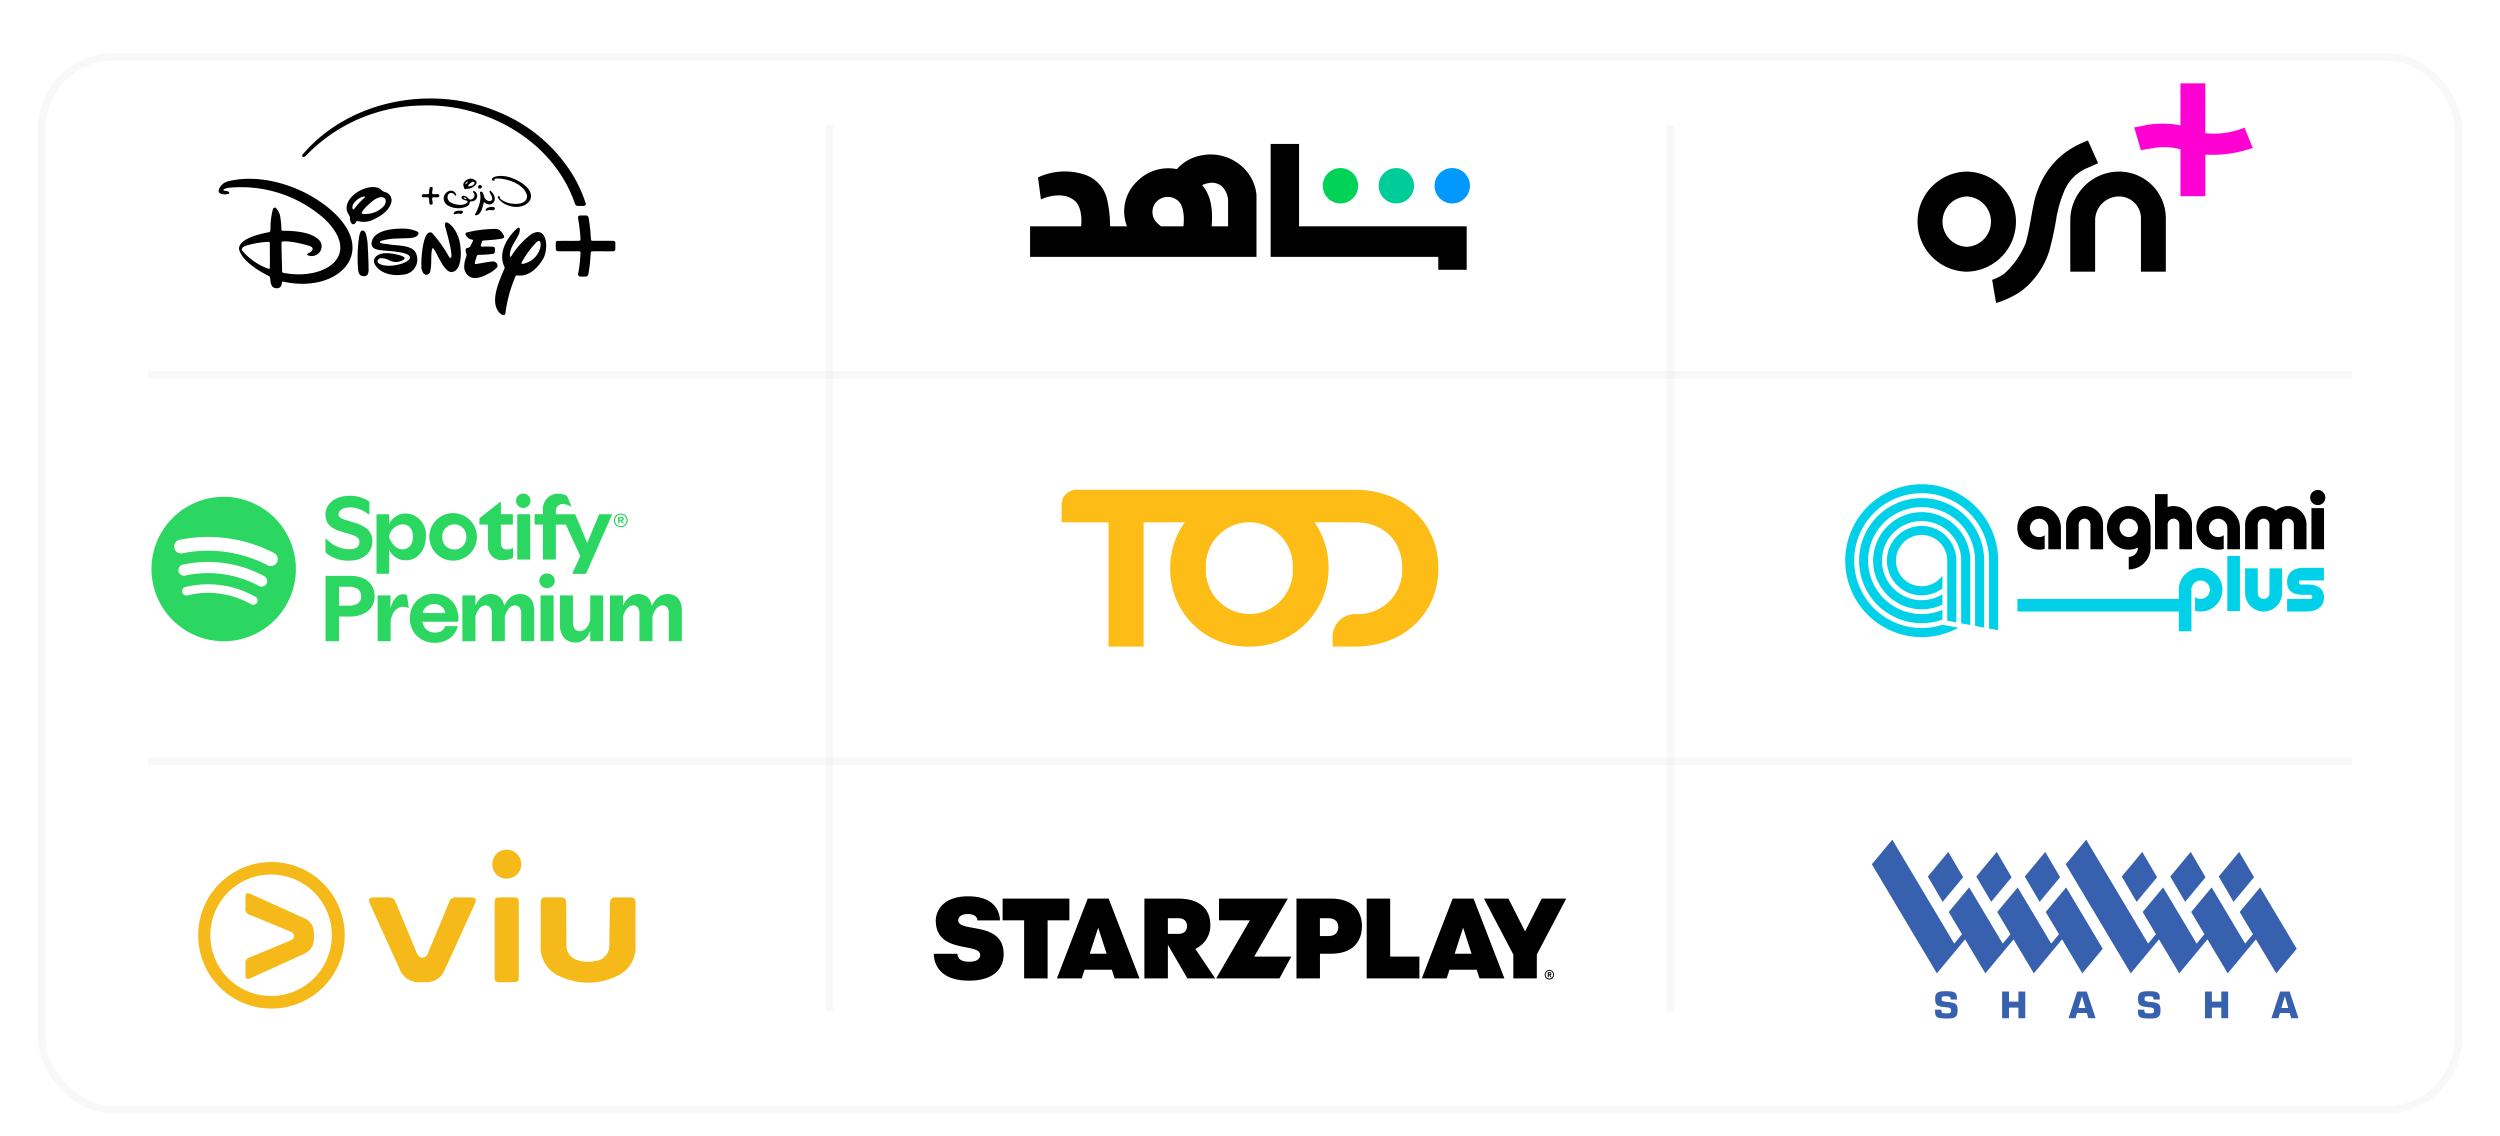
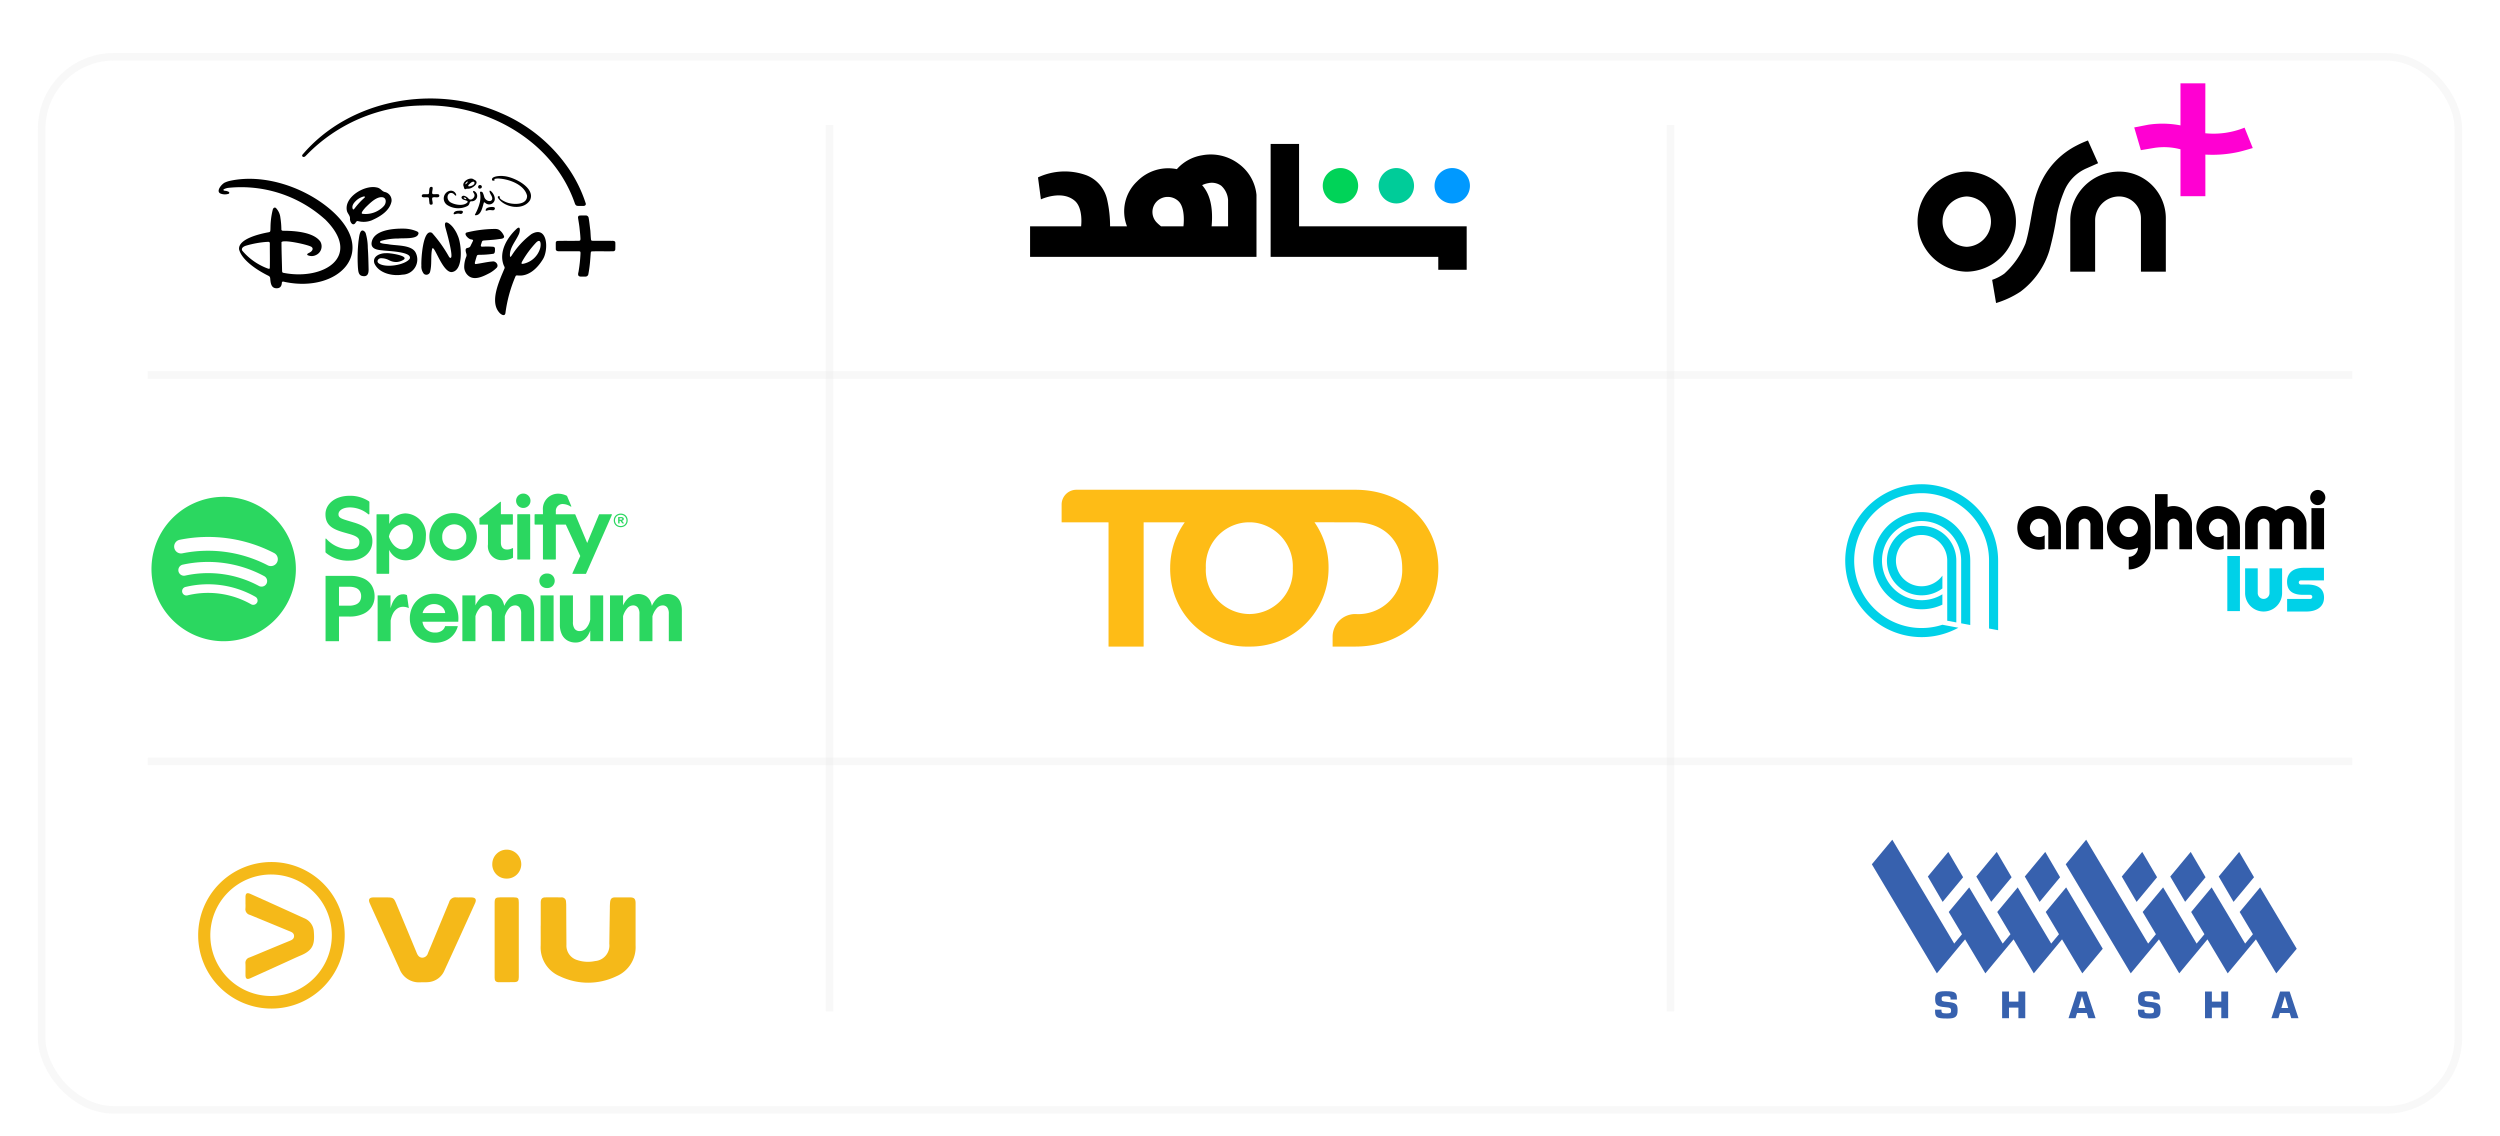
<svg xmlns="http://www.w3.org/2000/svg" width="330" height="150" viewBox="0 0 330 150">
  <defs>
    <filter id="Rectangle_3731" x="5" y="5" width="320" height="142" filterUnits="userSpaceOnUse">
      <feOffset dy="2" input="SourceAlpha" />
      <feGaussianBlur result="blur" />
      <feFlood flood-opacity="0.063" />
      <feComposite operator="in" in2="blur" />
      <feComposite in="SourceGraphic" />
    </filter>
    <clipPath id="clip-path">
      <rect id="Rectangle_3732" data-name="Rectangle 3732" width="52.383" height="28.595" fill="none" />
    </clipPath>
    <clipPath id="clip-path-2">
      <rect id="Rectangle_3733" data-name="Rectangle 3733" width="58.06" height="16.612" fill="none" />
    </clipPath>
    <clipPath id="clip-path-3">
      <rect id="Rectangle_3734" data-name="Rectangle 3734" width="44.243" height="29" transform="translate(0 0)" fill="none" />
    </clipPath>
    <clipPath id="clip-path-4">
      <rect id="Rectangle_3735" data-name="Rectangle 3735" width="70.011" height="19.694" fill="none" />
    </clipPath>
    <clipPath id="clip-path-5">
      <rect id="Rectangle_3736" data-name="Rectangle 3736" width="57.797" height="20.979" transform="translate(0 0)" fill="none" />
    </clipPath>
    <clipPath id="clip-path-6">
      <rect id="Rectangle_3737" data-name="Rectangle 3737" width="49.73" height="20.704" fill="none" />
    </clipPath>
    <clipPath id="clip-path-7">
      <rect id="Rectangle_3740" data-name="Rectangle 3740" width="63.403" height="20.199" fill="none" />
    </clipPath>
    <clipPath id="clip-path-8">
      <rect id="Rectangle_3741" data-name="Rectangle 3741" width="83.482" height="11.131" fill="none" />
    </clipPath>
    <clipPath id="clip-OTTs">
      <rect width="330" height="150" />
    </clipPath>
  </defs>
  <g id="OTTs" clip-path="url(#clip-OTTs)">
    <g transform="matrix(1, 0, 0, 1, 0, 0)" filter="url(#Rectangle_3731)">
      <g id="Rectangle_3731-2" data-name="Rectangle 3731" transform="translate(5 5)" fill="#fff" stroke="rgba(231,231,231,0.29)" stroke-width="1">
        <rect width="320" height="140" rx="10" stroke="none" />
        <rect x="0.5" y="0.5" width="319" height="139" rx="9.5" fill="none" />
      </g>
    </g>
    <line id="Line_36" data-name="Line 36" y2="117" transform="translate(109.5 16.5)" fill="none" stroke="rgba(231,231,231,0.29)" stroke-width="1" />
    <line id="Line_37" data-name="Line 37" y2="117" transform="translate(220.5 16.5)" fill="none" stroke="rgba(231,231,231,0.29)" stroke-width="1" />
    <line id="Line_38" data-name="Line 38" x2="291" transform="translate(19.5 49.5)" fill="none" stroke="rgba(231,231,231,0.29)" stroke-width="1" />
    <line id="Line_39" data-name="Line 39" x2="291" transform="translate(19.5 100.5)" fill="none" stroke="rgba(231,231,231,0.29)" stroke-width="1" />
    <g id="Group_7669" data-name="Group 7669" transform="translate(28.859 13)">
      <g id="Group_7668" data-name="Group 7668" transform="translate(0 0)" clip-path="url(#clip-path)">
        <path id="Path_11257" data-name="Path 11257" d="M14,15.914A16.562,16.562,0,0,0,1.242,11.8c-.186.027-.967.242-.431.385a1.17,1.17,0,0,1,.531.146.141.141,0,0,1-.027.251,1.589,1.589,0,0,1-1.051-.027c-.7-.293.173-1.323.613-1.482a3.311,3.311,0,0,1,.648-.209c4.512-.974,9.863.872,13.3,3.851,6.4,5.577.959,10.916-5.968,9.523-.166-.011-.473-.187-.512.074-.025.543-.3.8-.859.725-.6-.1-.633-.81-.68-1.3a.374.374,0,0,0-.234-.334c-1.323-.649-3.492-1.99-3.872-3.487-.144-1.388,2.764-2.046,3.814-2.242.276-.048.305-.074.321-.356.009-.158.008-.317.014-.475a9.942,9.942,0,0,1,.287-2.123c.036-.21.21-.421.427-.265a2.169,2.169,0,0,1,.59,1.287,10.231,10.231,0,0,1,.128,1.479c-.015.231.147.251.335.24,1.436.012,3.916.171,4.81,1.429a1.261,1.261,0,0,1-.617,1.794,1.228,1.228,0,0,1-.925.05c-.083-.027-.189-.048-.192-.159s.344-.224.442-.314c.206-.129.4-.435.165-.632-.163-.278-4.185-1.161-4-.585,0,1.225.054,2.45.077,3.674.006.213.027.28.245.309,5.264,1.011,10.419-2.177,5.388-7.116m-7.684,3.02a13.075,13.075,0,0,0-2.656.482c-.3.085-.739.293-.552.671A8.1,8.1,0,0,0,6.366,22.4c.118.031.35.177.388-.016.031-1.044,0-2.092.005-3.137.026-.368-.126-.335-.446-.312M37.246,1.917A20.607,20.607,0,0,1,45.9,8.825a17.773,17.773,0,0,1,2.568,5.059c.028.213-.16.312-.351.3-.254-.005-.511.01-.764-.012-.2-.024-.293-.192-.346-.367C44.133,5.543,35.275.6,26.762.929A21.586,21.586,0,0,0,11.653,7.418c-.125.114-.227.278-.408.3a.189.189,0,0,1-.2-.273C17.3.052,28.516-1.923,37.246,1.917m5.5,19.394c-.685,1.092-1.793,2.175-3.174,2.056-.128,0-.3-.056-.374.087a18.24,18.24,0,0,0-1.338,4.86c-.08.546-.641.175-.839-.089-1.266-1.469.057-4.206.7-5.757.1-.18-.05-.335-.108-.5-.638-1.749.464-3.6,1.726-4.767.6-.533.433.494.256.785-.423.923-1.265,1.81-1.13,2.885.074.1.157-.068.207-.119A10.46,10.46,0,0,1,41.291,17.9c2.2-1.247,2.3,2.222,1.454,3.413m-2.369.467a2.912,2.912,0,0,0,2.014-1.852c.194-.469.218-1.636-.514-.878a12.994,12.994,0,0,0-1.786,2.419c-.21.377-.116.416.287.312M22.121,20.423c.306-.061,3.044.319,2.3.856a1.925,1.925,0,0,1-.93.307,2.038,2.038,0,0,1-1.01-.248,2.181,2.181,0,0,0-1.051-.252c-.345,0-.634.4-.316.661.876.656,3.415.272,4.094-.564.507-.99-3.016-1.035-3.6-1.136-.647-.058-1.538-.169-1.412-1.039.252-1.649,2.841-1.847,4.174-1.829a4.518,4.518,0,0,1,1.808.365c.23.113.262.252.123.468-.324.563-1.941.4-2.564.472a8.319,8.319,0,0,0-2.323.316c-.5.369.8.4.992.445,1.027.2,2.968.059,3.56,1.026a2,2,0,0,1-1.718,2.984c-1.292.226-3.111-.187-3.685-1.486-.314-.938.782-1.38,1.549-1.345m26.956-2.995c.032.408.04.78.086,1.171.022.138.06.172.2.181.846.014,1.693,0,2.539.01.2-.007.481,0,.473.261.007.282.006.564-.006.846a.26.26,0,0,1-.262.266c-.941.03-1.886-.018-2.827.019-.131.008-.15.148-.155.254-.03.377-.056.755-.088,1.131a16.447,16.447,0,0,1-.235,1.675.392.392,0,0,1-.418.267c-.513-.024-1.094.175-.874-.6a19.216,19.216,0,0,0,.265-2.44c.006-.273-.02-.3-.284-.305-.826,0-1.652,0-2.477,0-.225.018-.51-.021-.5-.309,0-.262-.006-.523,0-.784a.242.242,0,0,1,.249-.27c.914-.026,1.83,0,2.745-.017.223-.008.257-.045.262-.273-.017-.515-.084-1.029-.136-1.541-.045-.375-.112-.748-.169-1.122-.038-.164-.019-.362.181-.392.259-.029.523-.008.783-.015a.385.385,0,0,1,.414.27c.111.564.149,1.129.233,1.715M35.738,23.061c-.786.413-1.963,1.007-2.752.354a1.529,1.529,0,0,1-.569-1.105,3.58,3.58,0,0,1,.265-1.409.575.575,0,0,0,.012-.42c-.327-1.078.33-.52.558-1.019.1-.226.224-.442.321-.67.066-.157-.137-.168-.243-.192-.314-.006-1.069-.734-.579-.913A16.177,16.177,0,0,1,36,17.23c.388,0,.834-.083,1.146.2a1.864,1.864,0,0,1,.5.676c.137.261-.116.391-.344.414-.314.042-.627.089-.942.119-.425.04-.85.067-1.276.1-.255.019-.291.044-.366.282-.05.231-.276.573.138.538a10.63,10.63,0,0,1,1.32.009c.141,0,.29.066.3.223,0,.207.042.6-.18.7a11.8,11.8,0,0,1-1.868.142c-.293.012-.317.028-.4.312q-.086.286-.168.575c-.037.123-.1.352.1.334.531-.076,1.057-.187,1.587-.269.21-.034.423-.06.635-.073.412-.061.837.486.525.827a4.165,4.165,0,0,1-.966.723m-4.915-.152c-.991.14-1.887-2.223-2.356-2.952-.053-.091-.187-.288-.282-.133-.229,1.014,0,2.1-.293,3.113a.507.507,0,0,1-.8.209,1.541,1.541,0,0,1-.33-1.1c-.052-.688.185-4.993,1.409-4.3a17.675,17.675,0,0,1,2.259,3.19c.859.834-.4-3.539-.47-3.8-.4-1.419.685-.577,1.091.032a4.251,4.251,0,0,1,.512.941c.5,1.037.794,4.558-.739,4.794M20.27,16.06a2.929,2.929,0,0,1-1.9.12c-.216-.032-.265.256-.413.359-.358.278-.643-.359-.618-.655.049-.433-.348-.695-.415-1.1-.344-1.791,2.346-3.39,3.921-3.044.553.084.655.492,1.079.6a1.139,1.139,0,0,1,.9,1.23c-.227,1.228-1.478,2.01-2.557,2.485M19.2,13.15c.238-.194.061-.261-.155-.186a2.293,2.293,0,0,0-.913.538c-.285.274-.61.681-.421,1.095.111.16.234-.1.31-.177a9.121,9.121,0,0,1,1.18-1.27m.216,1.206c-.1.116-.764.813-.436.864a3.277,3.277,0,0,0,2.307-.57,2.545,2.545,0,0,0,.5-.431c.346-.345.434-1.107-.187-1.187-.8-.077-1.631.794-2.182,1.323m.271,5.363c.07.966.085,1.9.108,2.863.005.6-.194,1-.867.841-.51-.111-.505-.737-.548-1.155a20.746,20.746,0,0,1,.085-3.481c.075-.337.124-1.653.7-1.3a.646.646,0,0,1,.245.3,6.959,6.959,0,0,1,.277,1.93m17.448-9.138a1.8,1.8,0,0,0-.759.06l.064.133c-.058.111-.247.092-.335.033-.232-.577,1.169-.622,1.515-.559,1.315.078,4.265,1.553,3.478,3.183-.9,1.428-3.4.986-4.227-.312-.124-.237.263-.327.238-.082-.075.235.574.536.755.618.833.394,2.907.5,2.846-.826-.34-1.414-2.251-2.136-3.575-2.248M30.7,13.758c.571.3,1.657.465,2.134-.034.214-.28-.536-.277-.68-.477-.256-.242.066-.5.338-.374a1.061,1.061,0,0,1,.486.336c.3.4,1.041-.2.725-.677-.067-.081-.215-.336-.013-.329a.71.71,0,0,1-.318,1.365c-.357.008-.13.418-.552.64a2.673,2.673,0,0,1-2.652-.151,1.042,1.042,0,0,1,.34-1.871.725.725,0,0,1,.85.51c.008.041.013.107-.031.127-.121.039-.244-.267-.473-.323-.677-.22-.944.864-.153,1.26m1.7-.564c.085.038.182.132.278.072.036-.028-.005-.1-.1-.155-.093-.073-.329-.1-.183.082m3.534-.506c-.634-1.187.719-.084.5.753a.748.748,0,0,1-1.144.409c-.087-.056-.151-.139-.259-.152-.2.559-.333,1.728-1.13,1.717a.08.08,0,0,1-.064-.092,6.333,6.333,0,0,0,.659-1.661,3.161,3.161,0,0,0,.008-1.25c.007-.207.32-.1.371.034a2.967,2.967,0,0,1,.193.563c.285.8,1.522.69.862-.321m-7.715,1.283c-.193.1-.372.054-.384-.178-.024-.17-.038-.342-.053-.513-.018-.2-.046-.235-.252-.24-.215-.028-.476.056-.666-.058a.218.218,0,0,1,.126-.339c.2-.019.413,0,.619-.012.119-.011.152-.043.169-.167.057-.242-.044-.836.33-.794.391-.028-.128.9.2.954.191.057.788-.1.823.14.074.431-.522.224-.77.279-.385.006.026.732-.144.927m5.2-2.187a1.033,1.033,0,0,1-.57.127.477.477,0,0,0-.236.057c-.21.074-.211-.3-.286-.422-.16-.58.681-1.082,1.185-.955a4.7,4.7,0,0,1,.427.244c.365.356-.2.786-.52.95m-.4-.393c-.283.39.513.138.624,0,.2-.119.205-.463-.081-.405-.234.064-.355.237-.544.4m-.086-.4c-.14-.047-.276.124-.338.235-.065.312.286-.163.338-.235m2.44,3.523c.183-.194,1.354-.361,1.062.135-.184.265-.457-.035-.976.148-.3.1-.216-.118-.086-.283m-3.984.718c-.141.021-.416.158-.343-.093.074-.224.33-.283.537-.313.176.013.594-.085.67.113a.282.282,0,0,1-.34.3,1.037,1.037,0,0,0-.524-.01m3.174-3.343c-.395.107-.384-.5-.022-.455a.229.229,0,0,1,.022.455" transform="translate(0 0)" fill-rule="evenodd" />
      </g>
    </g>
    <g id="Group_7672" data-name="Group 7672" transform="translate(135.97 19)">
      <path id="Path_11258" data-name="Path 11258" d="M83.323,0V14.906h22.129v1.705H109.2V10.875H87.076V0Z" transform="translate(-51.569 0)" />
      <g id="Group_7671" data-name="Group 7671" transform="translate(0 0)">
        <g id="Group_7670" data-name="Group 7670" clip-path="url(#clip-path-2)">
          <path id="Path_11259" data-name="Path 11259" d="M68.575,19.378c0,.028,0,0,0,0Z" transform="translate(-42.441 -11.993)" fill="red" fill-rule="evenodd" />
          <path id="Path_11260" data-name="Path 11260" d="M29.886,9.027c0,.023,0,.63,0,.63v7.521H0V13.148H6.737s.31-2.382-.832-3.366C4.178,8.291,1.43,9.59,1.43,9.59l-.385-2.9A8.355,8.355,0,0,1,7.415,6.4a4.456,4.456,0,0,1,2.765,3.261,15.655,15.655,0,0,1,.38,3.49h2.233a5.441,5.441,0,0,1,1.334-5.934A5.733,5.733,0,0,1,19.377,5.6a5.649,5.649,0,0,1,3.33-1.829,6.136,6.136,0,0,1,4.8,1.1,5.762,5.762,0,0,1,2.383,4.161M22.707,7.713c.792.9,1.526,2.417,1.256,5.434h2.173s0-3.462,0-3.49a2.788,2.788,0,0,0-.9-1.865,2.146,2.146,0,0,0-1.715-.342,2.9,2.9,0,0,0-.807.263m-5.427,5.434h2.958s.309-2.333-.615-3.277a2.055,2.055,0,0,0-2.914,0,1.986,1.986,0,0,0,.077,2.847c.152.157.494.431.494.431" transform="translate(0 -2.273)" fill-rule="evenodd" />
          <path id="Path_11261" data-name="Path 11261" d="M103.711,8.358a2.335,2.335,0,1,1-2.335,2.335,2.335,2.335,0,0,1,2.335-2.335" transform="translate(-62.742 -5.173)" fill="#00d358" fill-rule="evenodd" />
          <path id="Path_11262" data-name="Path 11262" d="M123.072,8.358a2.335,2.335,0,1,1-2.335,2.335,2.335,2.335,0,0,1,2.335-2.335" transform="translate(-74.725 -5.173)" fill="#0c9" fill-rule="evenodd" />
          <path id="Path_11263" data-name="Path 11263" d="M142.433,8.358a2.335,2.335,0,1,1-2.335,2.335,2.335,2.335,0,0,1,2.335-2.335" transform="translate(-86.707 -5.173)" fill="#09f" fill-rule="evenodd" />
        </g>
      </g>
    </g>
    <g id="Group_7674" data-name="Group 7674" transform="translate(253.122 11)">
      <g id="Group_7673" data-name="Group 7673" transform="translate(0 0)" clip-path="url(#clip-path-3)">
        <path id="Path_11264" data-name="Path 11264" d="M6.489,31.163a6.609,6.609,0,0,1,0,13.216,6.609,6.609,0,0,1,0-13.216m0,3.285a3.326,3.326,0,0,0,0,6.647,3.326,3.326,0,0,0,0-6.647" transform="translate(0 -19.515)" fill-rule="evenodd" />
        <path id="Path_11265" data-name="Path 11265" d="M53.919,44.38V37.611a6.445,6.445,0,0,1,6.446-6.444h0a6.166,6.166,0,0,1,6.167,6.165V44.38H63.248V37.332a2.88,2.88,0,0,0-2.881-2.883h0A3.163,3.163,0,0,0,57.2,37.611V44.38Z" transform="translate(-33.765 -19.517)" fill-rule="evenodd" />
        <path id="Path_11266" data-name="Path 11266" d="M30.065,40.14a12.383,12.383,0,0,1-3.215,1.5l-.517-3.062a6.145,6.145,0,0,0,1.6-.816,10.922,10.922,0,0,0,2.8-3.984c.495-1.6.72-3.507,1.072-5.159A12.527,12.527,0,0,1,33.036,25.2a10.4,10.4,0,0,1,4.441-4.35,13.319,13.319,0,0,1,1.5-.67l1.34,3-1.5.668A5.581,5.581,0,0,0,35.8,26.973a16.573,16.573,0,0,0-.941,3.157,42.479,42.479,0,0,1-.983,4.618,10.663,10.663,0,0,1-3.811,5.393" transform="translate(-16.491 -12.638)" fill-rule="evenodd" />
        <path id="Path_11267" data-name="Path 11267" d="M82.61,8.708a8.49,8.49,0,0,0-3.494-.179l-1.734.293-.877-3,1.837-.357a12.556,12.556,0,0,1,4.268.087V0h3.284l-.008,6.589a10.877,10.877,0,0,0,5.182-.74L92.152,8.54s-1.245.379-1.88.52a16.024,16.024,0,0,1-4.377.346V14.9H82.61Z" transform="translate(-47.909 0)" fill="#ff00d2" fill-rule="evenodd" />
      </g>
    </g>
    <g id="Group_7676" data-name="Group 7676" transform="translate(19.995 65.153)">
      <g id="Group_7675" data-name="Group 7675" transform="translate(0 0)" clip-path="url(#clip-path-4)">
        <path id="Path_11268" data-name="Path 11268" d="M28.012,11.211l0,0a2.433,2.433,0,0,1,1.08.954,2.764,2.764,0,0,1,.358,1.408,2.481,2.481,0,0,1-.388,1.378,2.585,2.585,0,0,1-1.136.942,4.305,4.305,0,0,1-1.791.341H24.752v3.255H22.979V10.865h3.279a4.047,4.047,0,0,1,1.754.346M27.5,14.217l0,0a1.239,1.239,0,0,0,.175-.668,1.252,1.252,0,0,0-.17-.668,1.1,1.1,0,0,0-.523-.431,2.3,2.3,0,0,0-.9-.151H24.752v2.5h1.311a2.358,2.358,0,0,0,.9-.151,1.128,1.128,0,0,0,.54-.431m5.7-.923,0,0a1.064,1.064,0,0,1,.523.109l.243,1.724A1.25,1.25,0,0,0,33.645,15a1.662,1.662,0,0,0-.431-.054,1.3,1.3,0,0,0-.8.255,1.837,1.837,0,0,0-.552.668,3.227,3.227,0,0,0-.291.9v2.72H29.852V13.438h1.7v1.7a6.211,6.211,0,0,1,.218-.623,2.545,2.545,0,0,1,.589-.886,1.2,1.2,0,0,1,.845-.334m5.781.358,0,0a2.994,2.994,0,0,1,1.129,1.179,3.416,3.416,0,0,1,.4,1.645c0,.1,0,.169-.007.218s-.007.121-.007.218h-4.73a1.811,1.811,0,0,0,.182.589,1.493,1.493,0,0,0,.595.625,1.755,1.755,0,0,0,.892.218,1.535,1.535,0,0,0,.869-.23,1.087,1.087,0,0,0,.455-.62H40.44a2.914,2.914,0,0,1-.613,1.179,2.827,2.827,0,0,1-1.051.76,3.541,3.541,0,0,1-1.384.261,3.43,3.43,0,0,1-1.712-.426,3,3,0,0,1-1.165-1.16,3.272,3.272,0,0,1-.412-1.634,3.363,3.363,0,0,1,.412-1.657,3.026,3.026,0,0,1,1.148-1.171,3.149,3.149,0,0,1,1.645-.426,3.222,3.222,0,0,1,1.676.431m-2.472,1.136a1.5,1.5,0,0,0-.564.571,1.548,1.548,0,0,0-.16.412h2.982a1.184,1.184,0,0,0-.187-.551,1.348,1.348,0,0,0-.535-.467,1.624,1.624,0,0,0-.741-.17,1.561,1.561,0,0,0-.8.206m13.169-1.252h0a1.678,1.678,0,0,1,.632.771,2.946,2.946,0,0,1,.206,1.148v4.032H48.8V15.867a1.374,1.374,0,0,0-.206-.831.727.727,0,0,0-.62-.273,1.036,1.036,0,0,0-.8.412,2.771,2.771,0,0,0-.534,1.02v3.291H44.925V15.867a1.316,1.316,0,0,0-.218-.826.744.744,0,0,0-.62-.279,1.034,1.034,0,0,0-.8.412,2.668,2.668,0,0,0-.523,1.008v3.3H41.038V13.438h1.724v1.327a3.32,3.32,0,0,1,.656-.956,1.971,1.971,0,0,1,2.368-.279,1.671,1.671,0,0,1,.62.76,2.592,2.592,0,0,1,.16.536,3.29,3.29,0,0,1,.683-1.005,2.03,2.03,0,0,1,2.434-.286M52.22,10.55a1,1,0,0,1,.722.273.966.966,0,0,1,0,1.373.988.988,0,0,1-.722.272,1.016,1.016,0,0,1-.734-.272.966.966,0,0,1,0-1.373,1.014,1.014,0,0,1,.734-.273m.86,8.935H51.356V13.438H53.08Zm4.834-2.876,0,0V13.442h1.712v6.046H57.917v-1.4a3.687,3.687,0,0,1-.255.547,2.242,2.242,0,0,1-.679.734,1.746,1.746,0,0,1-1.008.291,2.062,2.062,0,0,1-1.1-.286,1.849,1.849,0,0,1-.717-.814,2.908,2.908,0,0,1-.249-1.245V13.44h1.724v3.509a1.466,1.466,0,0,0,.23.911.814.814,0,0,0,.68.291,1.127,1.127,0,0,0,.886-.45,2.266,2.266,0,0,0,.486-1.093m11.888-2.3h0a2.946,2.946,0,0,1,.206,1.148v4.032H68.288V15.867a1.372,1.372,0,0,0-.206-.831.727.727,0,0,0-.62-.273,1.035,1.035,0,0,0-.8.412,2.772,2.772,0,0,0-.535,1.02v3.291H64.413V15.867a1.318,1.318,0,0,0-.218-.826.745.745,0,0,0-.62-.279,1.034,1.034,0,0,0-.8.412,2.668,2.668,0,0,0-.523,1.008v3.3H60.526V13.438H62.25v1.327a3.32,3.32,0,0,1,.656-.956,1.971,1.971,0,0,1,2.368-.279,1.673,1.673,0,0,1,.62.76,2.592,2.592,0,0,1,.16.536,3.291,3.291,0,0,1,.683-1.005,2.03,2.03,0,0,1,2.434-.286,1.679,1.679,0,0,1,.632.771M9.909.436h0A9.53,9.53,0,1,1,.008,9.58,9.53,9.53,0,0,1,9.91.436m6.665,8.639a.911.911,0,0,0-.388-1.228A18.92,18.92,0,0,0,3.724,6.1a.91.91,0,1,0,.361,1.785,17.1,17.1,0,0,1,11.26,1.582.875.875,0,0,0,.293.094.912.912,0,0,0,.935-.482M13.933,14.4l0,0a.571.571,0,0,0-.213-.777A12.666,12.666,0,0,0,4.5,12.324a.57.57,0,1,0,.269,1.107,11.515,11.515,0,0,1,8.385,1.179.563.563,0,0,0,.2.07.569.569,0,0,0,.574-.283m1.252-2.5h0a.739.739,0,0,0-.3-1A15.615,15.615,0,0,0,4.132,9.381a.739.739,0,0,0,.056,1.455.762.762,0,0,0,.262-.01,14.135,14.135,0,0,1,9.732,1.368.739.739,0,0,0,1-.3M26.7,3.812c1.747.523,2.461,1.255,2.461,2.468,0,1.562-1.3,2.57-3.025,2.57a4.5,4.5,0,0,1-3.115-1.039.183.183,0,0,1-.054-.15V6.016c0-.078.065-.109.119-.042a4.2,4.2,0,0,0,2.953,1.374c.841,0,1.405-.228,1.405-.972,0-.443-.211-.732-1.358-1.056l-.661-.185C23.9,4.7,22.967,4.192,22.967,2.727c0-1.3,1.2-2.437,3.205-2.437a4.5,4.5,0,0,1,2.528.726.149.149,0,0,1,.066.138V2.647c0,.1-.084.133-.162.067a3.871,3.871,0,0,0-2.383-.889c-1.056,0-1.536.468-1.536.9,0,.456.319.582,1.453.918Zm6.862-1.194A2.8,2.8,0,0,1,36.218,5.7c0,1.783-1.106,3.11-2.642,3.11a2.409,2.409,0,0,1-2.2-1.381v3.079a.076.076,0,0,1-.084.084H29.789a.076.076,0,0,1-.084-.084V2.81a.076.076,0,0,1,.084-.084H31.3a.075.075,0,0,1,.084.084v1.2a2.428,2.428,0,0,1,2.185-1.393M33.12,7.359c.823,0,1.393-.637,1.393-1.657s-.53-1.645-1.393-1.645a2,2,0,0,0-1.776,1.634c.276.877.972,1.669,1.776,1.669M60.705,2.725v0c.059,0,.09.041.066.1l-3.391,7.709a.091.091,0,0,1-.1.067H55.64c-.059,0-.1-.029-.067-.1L56.6,8.24,54.691,4.091H53.376V8.618a.075.075,0,0,1-.084.084H51.757a.075.075,0,0,1-.084-.084V4.091h-1.02a.076.076,0,0,1-.084-.084v-1.2a.076.076,0,0,1,.084-.084h1.02v-.5a2.005,2.005,0,0,1,2-2.209,2.594,2.594,0,0,1,1.117.259.177.177,0,0,1,.084.09l.54,1.291c.024.053-.019.1-.078.059a2.02,2.02,0,0,0-.961-.33.9.9,0,0,0-1,.949v.4h2.485a.091.091,0,0,1,.1.067l1.555,3.722,1.548-3.722a.091.091,0,0,1,.1-.067ZM39.964,2.582A3.137,3.137,0,1,1,36.68,5.716a3.13,3.13,0,0,1,3.284-3.134m.007,4.8a1.574,1.574,0,0,0,1.586-1.662,1.59,1.59,0,1,0-3.177,0A1.575,1.575,0,0,0,39.97,7.378m22.77-4.3a.95.95,0,0,1,0,.922.851.851,0,0,1-.329.32,1.012,1.012,0,0,1-.94,0A.84.84,0,0,1,61.143,4a.885.885,0,0,1-.119-.46.908.908,0,0,1,.119-.462.851.851,0,0,1,.329-.32,1.012,1.012,0,0,1,.94,0,.84.84,0,0,1,.329.32m-.145.847a.743.743,0,0,0,.1-.38.756.756,0,0,0-.1-.383.69.69,0,0,0-.268-.264.844.844,0,0,0-.778,0,.67.67,0,0,0-.266.262.761.761,0,0,0-.1.381.773.773,0,0,0,.1.383.674.674,0,0,0,.266.264.841.841,0,0,0,.778,0,.69.69,0,0,0,.268-.264m-.343-.4v0a.349.349,0,0,1-.145.058l.278.351h-.237L61.9,3.6H61.79v.332H61.6V3.1H62a.428.428,0,0,1,.259.066.217.217,0,0,1,.09.181.208.208,0,0,1-.092.177m-.288-.073a.272.272,0,0,0,.131-.025.081.081,0,0,0,.046-.075.085.085,0,0,0-.044-.078.259.259,0,0,0-.126-.025H61.79v.2ZM49.13,0a.95.95,0,1,1-1,.949.951.951,0,0,1,1-.949m.775,2.725v0a.075.075,0,0,1,.084.084V8.62a.075.075,0,0,1-.084.084H48.369a.075.075,0,0,1-.084-.084V2.809a.075.075,0,0,1,.084-.084ZM47.642,7.21c.053-.031.084-.012.084.048V8.4a.084.084,0,0,1-.048.09,2.727,2.727,0,0,1-1.279.3,1.847,1.847,0,0,1-1.981-2.078V4.093H43.373a.076.076,0,0,1-.084-.084V3.325a.124.124,0,0,1,.048-.108L46.022,1.1c.06-.048.1-.012.1.054V2.725h1.5a.076.076,0,0,1,.084.084v1.2a.076.076,0,0,1-.084.084h-1.5V6.459c0,.637.312.925.8.925a1.441,1.441,0,0,0,.714-.174" transform="translate(0 0)" fill="#2bd760" fill-rule="evenodd" />
      </g>
    </g>
    <g id="Group_7678" data-name="Group 7678" transform="translate(26.102 112.153)">
      <g id="Group_7677" data-name="Group 7677" transform="translate(0 0)" clip-path="url(#clip-path-5)">
        <path id="Path_11269" data-name="Path 11269" d="M9.683,4.924A9.672,9.672,0,1,0,19.4,14.493,9.679,9.679,0,0,0,9.683,4.924Zm.03,1.646a8.019,8.019,0,1,1-8.052,8.021A8.023,8.023,0,0,1,9.713,6.57Z" transform="translate(0 -3.289)" fill="#f5b919" />
        <path id="Path_11270" data-name="Path 11270" d="M136.3,22.7c0,.87.009,1.741,0,2.611a4.124,4.124,0,0,0,2.536,4.067,8.6,8.6,0,0,0,7.451,0,4.163,4.163,0,0,0,2.542-4.07c0-1.852,0-3.7,0-5.555,0-.611-.178-.789-.784-.79-.622,0-1.245,0-1.865,0-.477,0-.654.151-.713.621a8.073,8.073,0,0,0-.035.827q-.038,2.341-.072,4.683a2.053,2.053,0,0,1-1.875,2.275,4.448,4.448,0,0,1-2.332-.122,1.988,1.988,0,0,1-1.453-2.03q-.017-2.611-.029-5.223c0-.151-.013-.3-.027-.454a.564.564,0,0,0-.622-.576c-.7,0-1.409-.009-2.114,0-.414.007-.6.221-.6.668,0,1.023,0,2.045,0,3.068Z" transform="translate(-91.033 -12.663)" fill="#f5b919" />
        <path id="Path_11271" data-name="Path 11271" d="M80.534,18.949c-.318,0-.637.021-.953,0a.873.873,0,0,0-.938.649q-1.123,2.712-2.249,5.422c-.18.433-.361.865-.541,1.3a.8.8,0,0,1-.722.591c-.4,0-.608-.266-.75-.608q-1.354-3.266-2.713-6.529c-.31-.745-.416-.818-1.234-.818-.593,0-1.188,0-1.782,0-.523,0-.7.259-.49.743.335.771.69,1.534,1.038,2.3q1.445,3.182,2.891,6.363a2.732,2.732,0,0,0,2.75,1.8c.372-.011.748.01,1.117-.03a2.523,2.523,0,0,0,2.086-1.568c1.357-2.941,2.691-5.893,4.028-8.844.229-.506.051-.761-.5-.764-.346,0-.691,0-1.036,0Z" transform="translate(-45.466 -12.649)" fill="#f5b919" />
        <path id="Path_11272" data-name="Path 11272" d="M121.186,24.561q0-2.464,0-4.929c0-.569-.106-.671-.678-.673q-.89,0-1.781,0c-.6,0-.729.118-.73.726q0,4.245,0,8.491c0,.469.008.939,0,1.408-.006.4.172.583.575.577.663-.01,1.325,0,1.988-.009.486-.008.625-.158.626-.662q0-2.464,0-4.929Z" transform="translate(-78.807 -12.662)" fill="#f5b919" />
        <path id="Path_11273" data-name="Path 11273" d="M117.058,1.933a1.877,1.877,0,0,0,1.934,1.888,1.9,1.9,0,0,0,1.894-1.9A1.932,1.932,0,0,0,118.961,0a1.909,1.909,0,0,0-1.9,1.933" transform="translate(-78.181 0)" fill="#f5b919" />
        <path id="Path_11274" data-name="Path 11274" d="M18.936,18.627a5.923,5.923,0,0,1,0,.7.771.771,0,0,0,.588.872c1.684.687,3.365,1.386,5.047,2.08l.23.093c.3.118.561.273.55.641-.01.342-.26.487-.544.6-1.072.438-2.14.883-3.21,1.326-.713.3-1.423.6-2.139.886a.726.726,0,0,0-.523.788c.026.51,0,1.022.007,1.533,0,.489.2.616.653.41q2.32-1.045,4.635-2.1c.666-.3,1.325-.617,2-.9,1.715-.716,1.865-1.592,1.724-3.241a2.011,2.011,0,0,0-1.3-1.692q-3.517-1.608-7.047-3.187c-.48-.216-.664-.088-.667.432,0,.248,0,.5,0,.746Z" transform="translate(-12.638 -11.586)" fill="#f5b919" />
      </g>
    </g>
    <g id="Group_7680" data-name="Group 7680" transform="translate(140.134 64.648)">
      <g id="Group_7679" data-name="Group 7679" transform="translate(0 0)" clip-path="url(#clip-path-6)">
        <path id="Path_11275" data-name="Path 11275" d="M38.764,0H1.956A1.955,1.955,0,0,0,0,1.956V4.267A.031.031,0,0,0,.031,4.3H6.16a.032.032,0,0,1,.033.032V20.67a.031.031,0,0,0,.031.031h4.569a.032.032,0,0,0,.033-.031V4.33a.032.032,0,0,1,.031-.032h5.4a10.231,10.231,0,0,0-1.643,3.59c0,.008,0,.016-.005.024-.015.068-.031.137-.046.206l-.01.045c-.014.063-.026.127-.038.191,0,.021-.009.041-.012.063-.01.06-.021.119-.031.178,0,.026-.008.052-.013.079-.009.055-.017.11-.024.166-.005.031-.008.061-.014.092l-.021.157c0,.035-.008.07-.012.105s-.01.1-.015.147-.007.079-.01.119-.007.09-.01.136,0,.09-.008.135-.005.082-.007.123-.005.107-.007.161c0,.034,0,.067,0,.1,0,.085,0,.172-.005.258v0a11.006,11.006,0,0,0,.245,2.319A10.134,10.134,0,0,0,24.75,20.7,10.321,10.321,0,0,0,35.236,10.325,10.39,10.39,0,0,0,33.38,4.292l5.384.007c3.7,0,6.192,2.421,6.192,6.025a5.811,5.811,0,0,1-6.192,6.081A2.993,2.993,0,0,0,35.771,19.4V20.7h2.993c6.354,0,10.966-4.342,10.966-10.324C49.73,4.366,45.118,0,38.764,0M24.87,16.406H24.8a5.8,5.8,0,0,1-5.762-6.082A5.775,5.775,0,0,1,24,4.344l.13-.015q.3-.031.607-.033h.043c.055,0,.109,0,.163,0,.081,0,.19.008.293.016.076.005.147.013.221.022l.122.016h.007a5.831,5.831,0,0,1,4.929,6.024,5.748,5.748,0,0,1-5.642,6.028" transform="translate(0 0)" fill="#febc16" />
      </g>
    </g>
    <g id="Group_7683" data-name="Group 7683" transform="translate(243.543 63.901)">
      <rect id="Rectangle_3738" data-name="Rectangle 3738" width="1.665" height="7.274" transform="translate(50.463 9.49)" fill="#00d1e8" />
      <g id="Group_7682" data-name="Group 7682" transform="translate(0 0)">
        <g id="Group_7681" data-name="Group 7681" clip-path="url(#clip-path-7)">
-           <path id="Path_11276" data-name="Path 11276" d="M88.141,31.095a2.883,2.883,0,0,0-2.88,2.878v1.213H63.953V36.85H85.262v2.61h1.664V33.972a1.215,1.215,0,1,1,1.216,1.214,1.2,1.2,0,0,1-.737-.25v1.818a2.879,2.879,0,1,0,.737-5.662Z" transform="translate(-41.201 -20.031)" fill="#00d1e8" />
          <path id="Path_11277" data-name="Path 11277" d="M148.447,31.249h1.666v3.262a.775.775,0,0,0,1.551,0V31.249h1.665v3.262a2.441,2.441,0,0,1-4.882,0Z" transform="translate(-95.635 -20.132)" fill="#00d1e8" />
          <path id="Path_11278" data-name="Path 11278" d="M166.679,33.269h-.847a.272.272,0,1,1,0-.544h3.05V31.063h-2.659c-1.27,0-2.211.573-2.211,1.842s.842,1.722,2.114,1.722h.944a.272.272,0,1,1,0,.544h-3.05v1.662h2.561c1.271,0,2.31-.573,2.31-1.842s-.942-1.722-2.212-1.722" transform="translate(-105.663 -20.012)" fill="#00d1e8" />
          <path id="Path_11279" data-name="Path 11279" d="M86.9,13.85H85.237V10.589a.775.775,0,0,0-1.551,0v3.262H82.022V10.589a2.441,2.441,0,0,1,4.882,0v3.262Z" transform="translate(-52.842 -5.25)" />
          <rect id="Rectangle_3739" data-name="Rectangle 3739" width="1.665" height="5.425" transform="translate(61.568 3.174)" />
          <path id="Path_11280" data-name="Path 11280" d="M173.585,4.166a1,1,0,1,0-1-1,1,1,0,0,0,1,1" transform="translate(-111.184 -1.393)" />
          <path id="Path_11281" data-name="Path 11281" d="M100.052,8.15a2.878,2.878,0,1,0,1.216,5.487,1.216,1.216,0,0,1-1.216,1.214v1.664a2.883,2.883,0,0,0,2.881-2.878V11.027a2.883,2.883,0,0,0-2.881-2.878Zm0,4.092a1.214,1.214,0,1,1,1.216-1.214,1.216,1.216,0,0,1-1.216,1.214" transform="translate(-62.602 -5.25)" />
          <path id="Path_11282" data-name="Path 11282" d="M148.448,13.85h1.666V10.588a.775.775,0,0,1,1.551,0V13.85h1.666V10.589a.775.775,0,0,1,1.551,0v3.262h1.666V10.589a2.44,2.44,0,0,0-4.05-1.833,2.44,2.44,0,0,0-4.05,1.833v3.262Z" transform="translate(-95.635 -5.25)" />
          <path id="Path_11283" data-name="Path 11283" d="M115.012,11h1.666V7.741a.775.775,0,0,1,1.551,0V11h1.664V7.741a2.44,2.44,0,0,0-3.216-2.313v-1.7h-1.664Z" transform="translate(-74.095 -2.402)" />
          <path id="Path_11284" data-name="Path 11284" d="M66.8,8.152a2.878,2.878,0,1,0,.737,5.661V12a1.213,1.213,0,1,1,.478-.964v2.82h1.664v-2.82A2.882,2.882,0,0,0,66.8,8.154Z" transform="translate(-41.182 -5.252)" />
          <path id="Path_11285" data-name="Path 11285" d="M133.22,8.152a2.878,2.878,0,1,0,.737,5.661V12a1.213,1.213,0,1,1,.477-.964v2.82H136.1v-2.82a2.882,2.882,0,0,0-2.881-2.878Z" transform="translate(-83.97 -5.252)" />
          <path id="Path_11286" data-name="Path 11286" d="M22.848,22.064a3.385,3.385,0,1,1,.636-1.978v7.937l1.2.224V20.087a4.58,4.58,0,1,0-1.839,3.674Z" transform="translate(-9.993 -9.987)" fill="#00d1e8" />
          <path id="Path_11287" data-name="Path 11287" d="M19.516,21.2a5.225,5.225,0,1,1,2.475-4.446v8.279l1.2.224v-8.5a6.411,6.411,0,1,0-3.679,5.812V21.2Z" transform="translate(-6.661 -6.657)" fill="#00d1e8" />
-           <path id="Path_11288" data-name="Path 11288" d="M16.19,19.933a7.058,7.058,0,1,1,4.311-6.5v8.621l1.2.224V13.431a8.255,8.255,0,1,0-5.515,7.791Z" transform="translate(-3.335 -3.332)" fill="#00d1e8" />
          <path id="Path_11289" data-name="Path 11289" d="M12.852,18.566A8.9,8.9,0,1,1,19.009,10.1v8.963l1.2.224V10.1a10.09,10.09,0,1,0-5.246,8.86Z" transform="translate(0 0)" fill="#00d1e8" />
        </g>
      </g>
    </g>
    <g id="Logo_text" data-name="Logo + text" transform="translate(-155.117 -194.971)">
      <path id="Path_11290" data-name="Path 11290" d="M932.168,315.353l1.75,2.934-1.028,1.238-4.423-7.419-2.7,3.247,1.75,2.934-1.029,1.238-4.424-7.419-2.7,3.247,1.75,2.934-1.028,1.238-8.177-13.713-2.7,3.246,8.583,14.395,3.725-4.484,2.674,4.484,3.725-4.484,2.674,4.484,3.725-4.484L937,323.453l2.7-3.248-4.832-8.1Z" transform="translate(-481.416)" fill="#3761ae" />
      <path id="Path_11291" data-name="Path 11291" d="M1313.66,341.044,1311.7,337.7l-2.7,3.252,1.956,3.346Z" transform="translate(-861.012 -30.279)" fill="#3761ae" />
      <path id="Path_11292" data-name="Path 11292" d="M1060.2,341.044l-1.959-3.343-2.7,3.252,1.956,3.346Z" transform="translate(-620.349 -30.279)" fill="#3761ae" />
      <path id="Path_11293" data-name="Path 11293" d="M1186.929,341.044l-1.959-3.343-2.7,3.252,1.964,3.336Z" transform="translate(-740.68 -30.279)" fill="#3761ae" />
      <path id="Path_11294" data-name="Path 11294" d="M425.153,315.353l1.75,2.934-1.028,1.238-4.424-7.419-2.7,3.247,1.75,2.934-1.028,1.238-4.423-7.419-2.7,3.247,1.75,2.934-1.028,1.238L404.9,305.812l-2.7,3.246,8.583,14.395,3.725-4.484,2.674,4.484,3.725-4.484,2.674,4.484,3.725-4.484,2.674,4.484,2.7-3.248-4.832-8.1Z" fill="#3761ae" />
      <path id="Path_11295" data-name="Path 11295" d="M806.647,341.044l-1.959-3.343-2.7,3.252,1.955,3.346Z" transform="translate(-379.598 -30.279)" fill="#3761ae" />
      <path id="Path_11296" data-name="Path 11296" d="M553.193,341.044l-1.959-3.343-2.7,3.252,1.955,3.346Z" transform="translate(-138.943 -30.279)" fill="#3761ae" />
      <path id="Path_11297" data-name="Path 11297" d="M679.92,341.044l-1.959-3.343-2.7,3.252,1.964,3.336Z" transform="translate(-259.271 -30.279)" fill="#3761ae" />
      <path id="Path_11298" data-name="Path 11298" d="M570.445,704.45c0,.8-.311,1.051-1.269,1.051h-.14c-1.383,0-1.564-.176-1.564-.984v-.181h.844v.129c0,.285.109.357.637.357h.1c.451,0,.528-.083.528-.342v-.062c0-.254-.073-.368-.772-.414-1.139-.078-1.326-.342-1.326-1.067v-.083c0-.684.259-.958,1.29-.958h.161c1.237,0,1.419.238,1.419.937v.161h-.839v-.119c0-.218-.073-.311-.549-.311h-.114c-.425,0-.513.062-.513.3v.067c0,.238.062.316.766.378,1.139.1,1.341.321,1.341,1.041v.1Z" transform="translate(-156.925 -376.086)" fill="#3761ae" />
      <path id="Path_11299" data-name="Path 11299" d="M745.785,706.244h-.906v-1.4h-1.243v1.4h-.906v-3.522h.906v1.331h1.243v-1.331h.906v3.522Z" transform="translate(-323.333 -376.869)" fill="#3761ae" />
      <path id="Path_11300" data-name="Path 11300" d="M920.028,706.244h-.958l-.2-.684h-1.29l-.2.684h-.927l1.15-3.522h1.258Zm-1.352-1.347-.435-1.528h-.026l-.445,1.528Z" transform="translate(-488.292 -376.869)" fill="#3761ae" />
      <path id="Path_11301" data-name="Path 11301" d="M1100.853,704.45c0,.8-.311,1.051-1.269,1.051h-.14c-1.382,0-1.564-.176-1.564-.984v-.181h.844v.129c0,.285.109.357.637.357h.1c.451,0,.529-.083.529-.342v-.062c0-.254-.073-.368-.772-.414-1.139-.078-1.326-.342-1.326-1.067v-.083c0-.684.259-.958,1.29-.958h.161c1.238,0,1.419.238,1.419.937v.161h-.839v-.119c0-.218-.073-.311-.549-.311h-.114c-.425,0-.513.062-.513.3v.067c0,.238.062.316.766.378,1.139.1,1.341.321,1.341,1.041v.1Z" transform="translate(-660.551 -376.086)" fill="#3761ae" />
      <path id="Path_11302" data-name="Path 11302" d="M1276.205,706.244h-.906v-1.4h-1.243v1.4h-.906v-3.522h.906v1.331h1.243v-1.331h.906Z" transform="translate(-826.972 -376.869)" fill="#3761ae" />
      <path id="Path_11303" data-name="Path 11303" d="M1450.428,706.244h-.958l-.2-.684h-1.29l-.2.684h-.927l1.15-3.522h1.258Zm-1.352-1.347-.435-1.528h-.026l-.445,1.528Z" transform="translate(-991.911 -376.869)" fill="#3761ae" />
    </g>
    <g id="Group_7685" data-name="Group 7685" transform="translate(123.26 118.314)">
      <g id="Group_7684" data-name="Group 7684" transform="translate(0 0)" clip-path="url(#clip-path-8)">
-         <path id="Path_11304" data-name="Path 11304" d="M3.231,3.175c0-.334.257-.834,1.261-.834s1.261.5,1.261.834H8.731C8.731,2.372,8.317,0,4.538,0S.261,2.431.261,3.175c0,4.506,5.861,2.86,5.861,4.583,0,.424-.33.877-1.473.877-1.263,0-1.52-.594-1.52-1.044H0c.011.824.335,3.54,4.649,3.54,3.2,0,4.572-1.539,4.572-3.487,0-4.469-5.989-2.778-5.989-4.469ZM17.9.3H9.085V3.174h2.839v7.657h3.1V3.174H17.9ZM60.242.3h-3.1V10.832H64.1V7.956H60.242ZM78.049,4.629,75.855.3H72.618L76.5,7.684v3.148h3.1V7.683L83.482.3H80.244L78.051,4.629Zm3.43,5.711a.2.2,0,0,0,.039-.108.211.211,0,0,0-.024-.112.2.2,0,0,0-.079-.082.192.192,0,0,0-.109-.026h-.262v.674h.123v-.263h.09l.14.263h.142l-.156-.281a.2.2,0,0,0,.094-.065ZM81.3,10.3h-.129v-.163H81.3q.094,0,.094.081c0,.054-.032.082-.094.082M52.423.3H47.874V10.832h3.1V7.577h1.451c3.612,0,4.093-2.45,4.093-3.64S56.035.3,52.423.3m-.355,4.948h-1.1V2.892h1.1c.949,0,1.322.526,1.322,1.177s-.373,1.177-1.322,1.177M68.489.3,64.421,10.832H67.7l.37-1.145h3.593l.371,1.145H75.32L71.252.3Zm.268,7.279L69.87,4.139l1.113,3.437Zm12.5,2.14a.6.6,0,0,0-.344.107.63.63,0,0,0-.228.284.646.646,0,0,0-.035.366.636.636,0,0,0,.169.325.613.613,0,0,0,.316.173.6.6,0,0,0,.357-.036.624.624,0,0,0,.277-.234.645.645,0,0,0-.077-.8.61.61,0,0,0-.436-.186m0,1.143a.491.491,0,0,1-.277-.086.5.5,0,0,1-.183-.229.521.521,0,0,1-.029-.3.513.513,0,0,1,.137-.262.5.5,0,0,1,.254-.14.486.486,0,0,1,.288.029.493.493,0,0,1,.223.188.519.519,0,0,1-.062.645.488.488,0,0,1-.351.15M20.318.3,16.25,10.831h3.282L19.9,9.687H23.5l.371,1.144h3.282L23.081.3Zm.268,7.279L21.7,4.138l1.113,3.437ZM36.5,3.742C36.5,1.841,35.272.3,32.257.3H27.8V10.831h3.1V6.4l2.574,4.435h3.672l-2.625-3.9A3.367,3.367,0,0,0,36.5,3.742m-4.24,1.216H30.9V2.891h1.362c.833,0,1.161.462,1.161,1.033s-.328,1.033-1.161,1.033M46.734.3H37.651V3.173h4.072l-4.444,7.658h8.356l1.558-2.876h-4.9Z" transform="translate(0 0)" />
-       </g>
+         </g>
    </g>
  </g>
</svg>